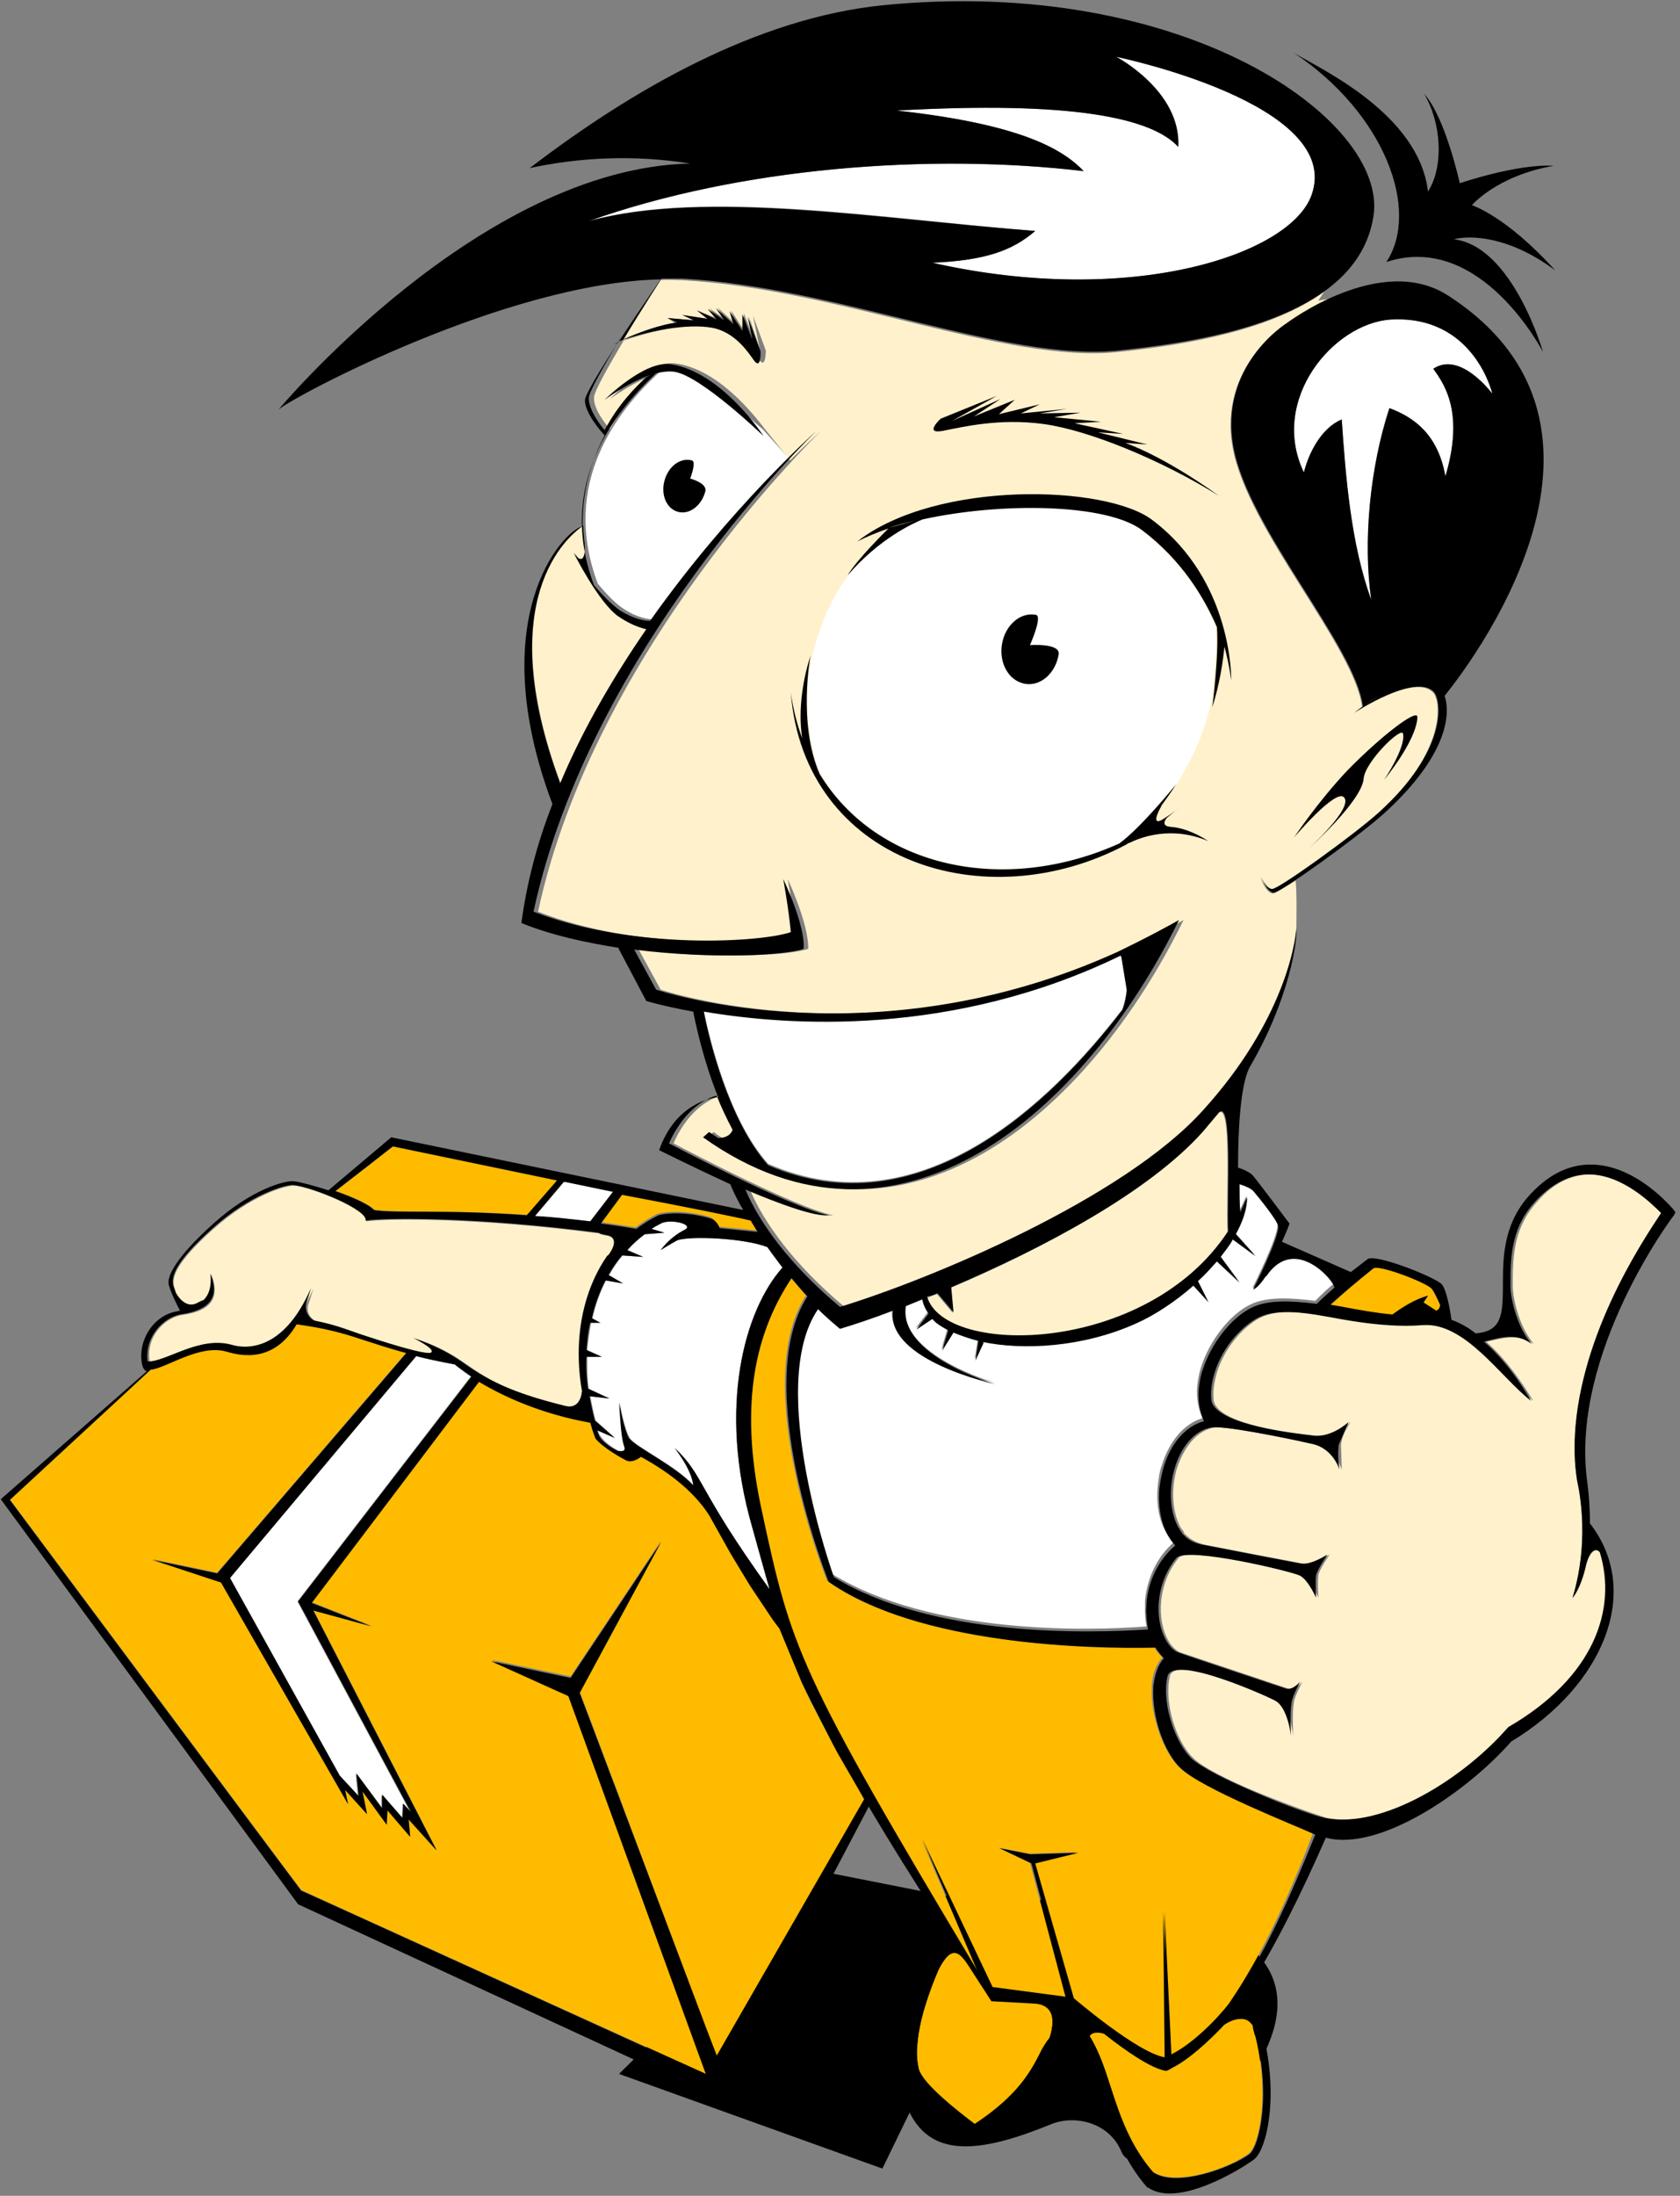
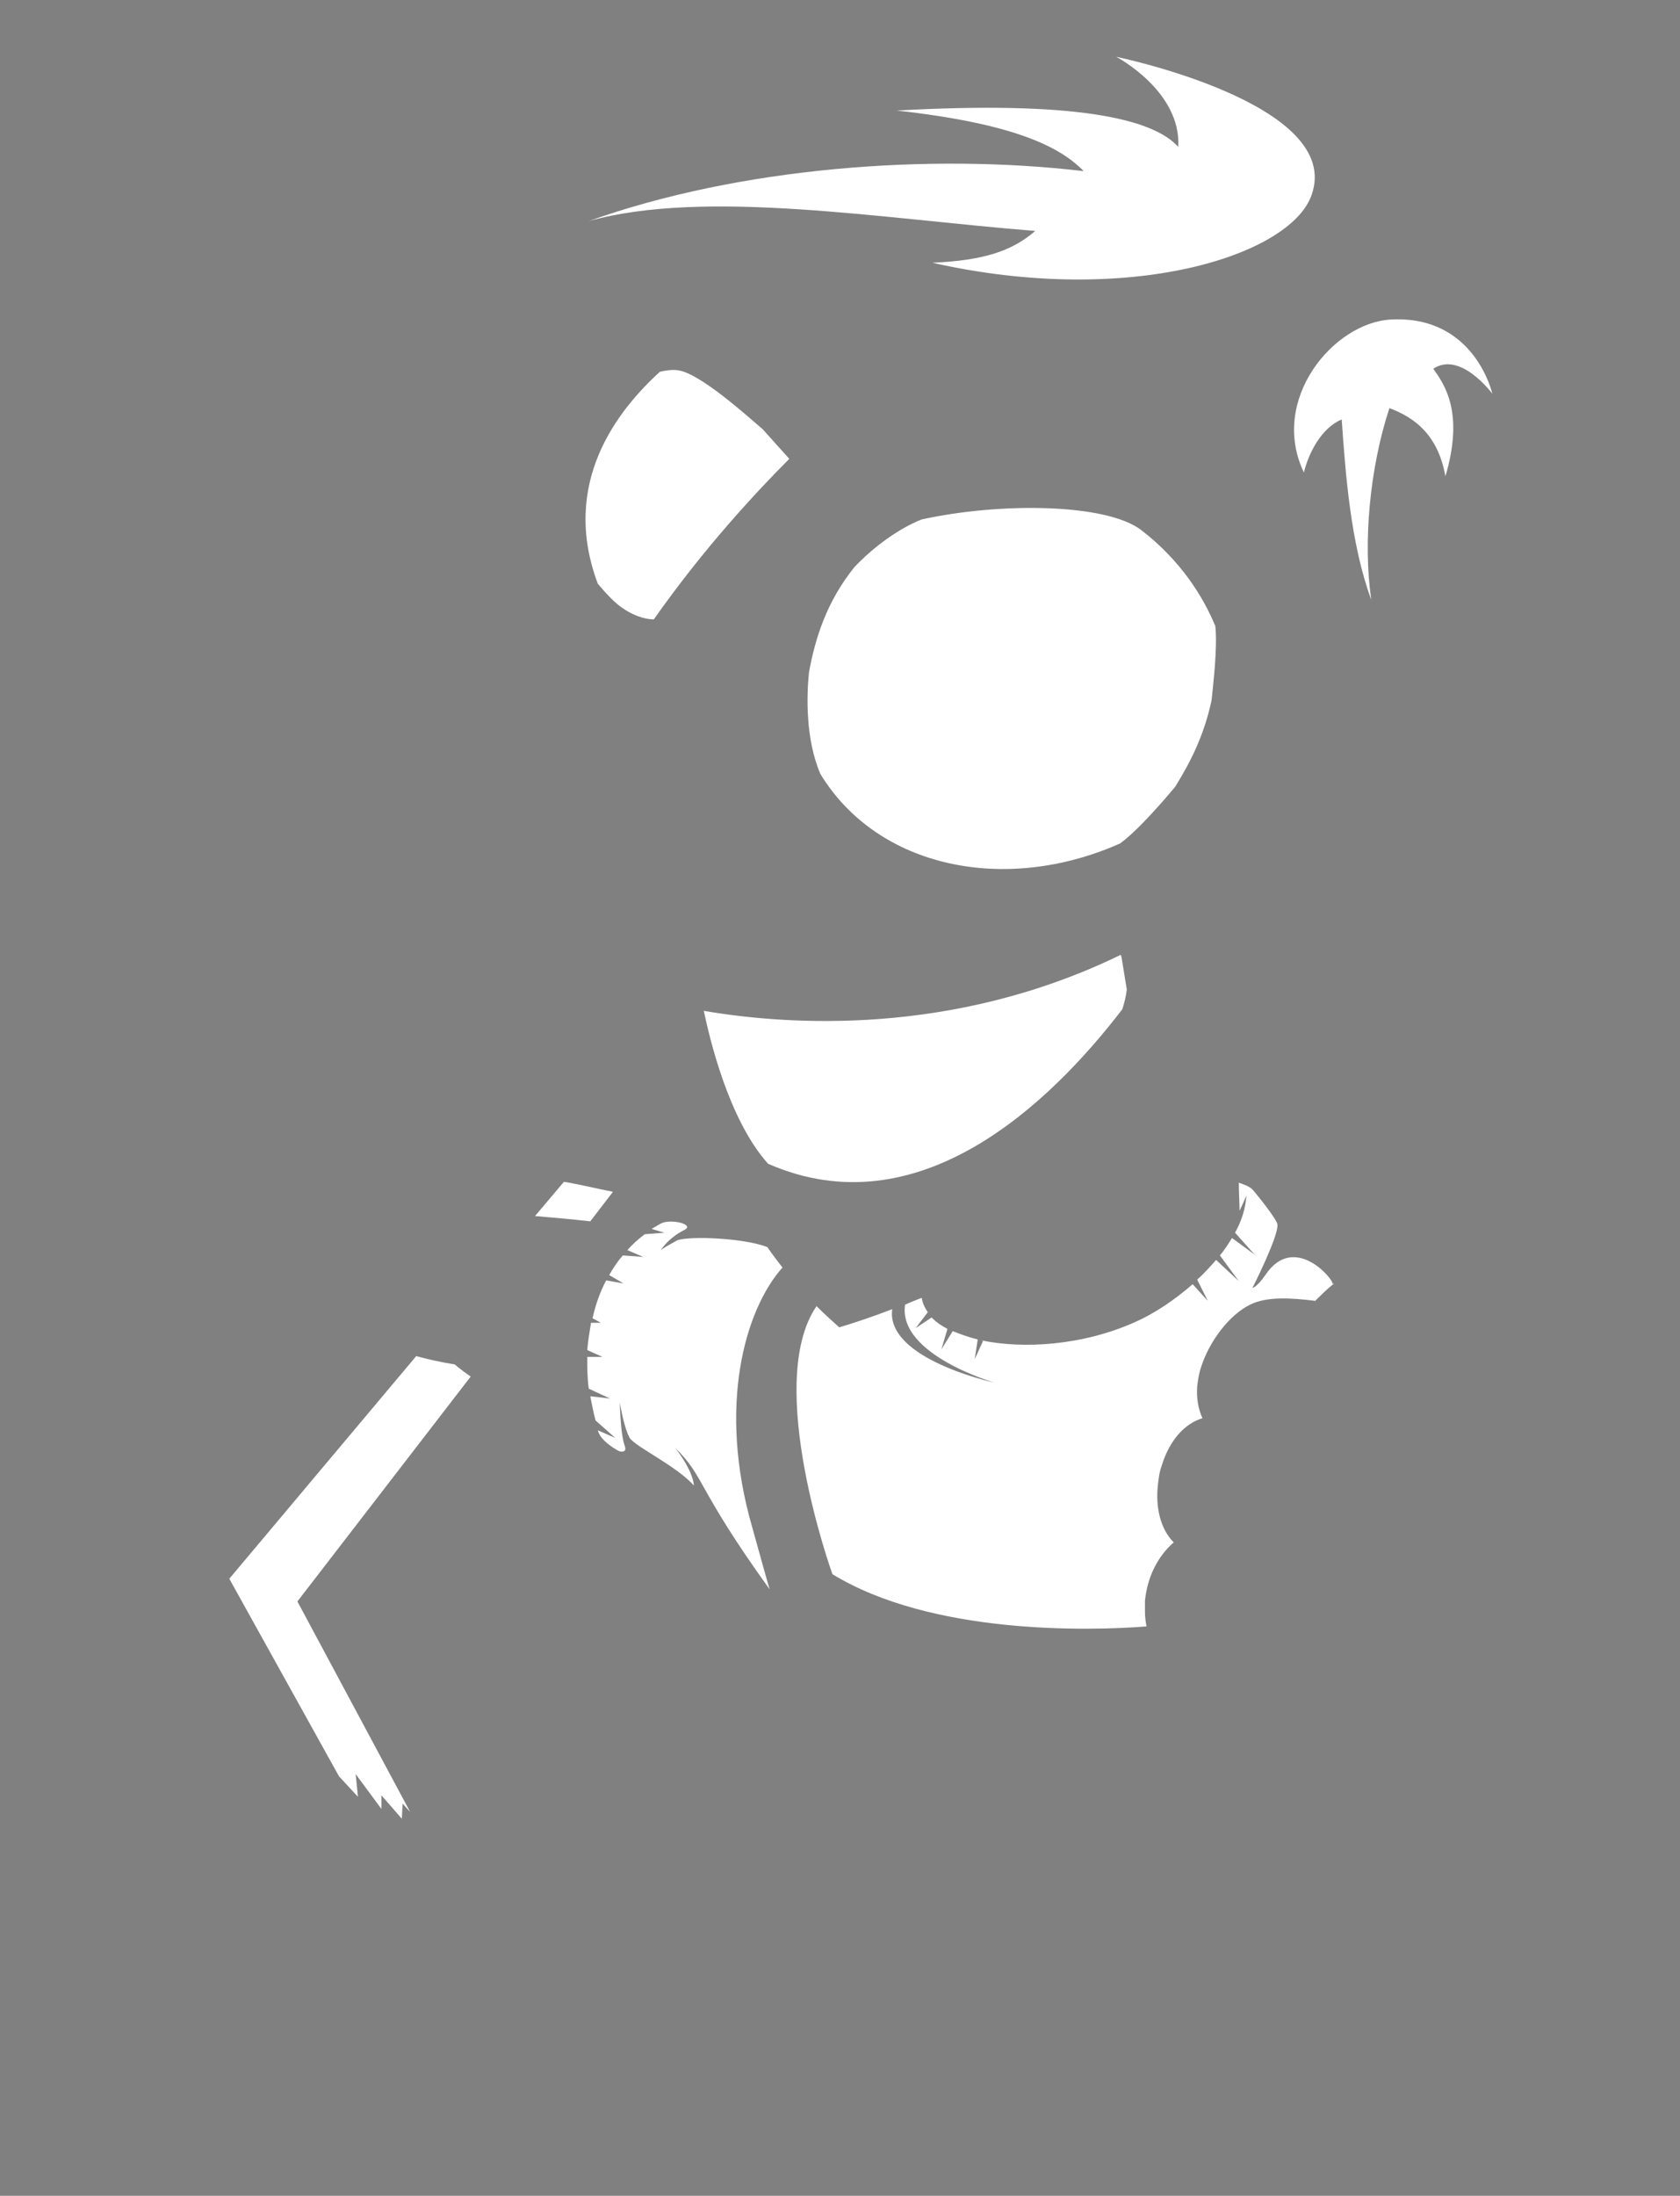
<svg xmlns="http://www.w3.org/2000/svg" version="1" viewBox="0 0 222 290" enable-background="new 0 0 222 290">
  <rect x="0" y="0" width="222" height="290" fill="#808080" stroke="none" />
  <style type="text/css">.st0{fill:#FFBB00;} .st1{fill:#FFF1CC;} .st2{fill:#FFFFFF;}</style>
  <g id="XMLID_2_">
-     <path id="XMLID_61_" d="M143.9 250.9c-4.5-.2-8.7 0-12.3.8l-22.8-4.5-27 26.7 34.8 12.5 3.6-7.4c3.1 6.3 10 5.1 18.8 1.5 3.1-1.2 7.6-.2 9.2 3.7 1.9 4.6 15.8-4.8 19.6-14.7 5.1-13.1-10.1-17.9-23.9-18.6z" />
-     <path id="XMLID_52_" class="st0" d="M71.9 160.6h-.1l4.8-4.1c-12.1-2.5-24.5-5.1-24.6-5.1-.2.1-6.1 4.7-7.6 5.9 2.3.8 4.5 1.8 5.1 2.5 2.9.4 11-.1 22.4.8zm38.2 69.8l-3-5.7c-.4-.9-.9-1.8-1.2-2.7l-2.9-7c-.3-.4-.7-.9-1.1-1.5l-2.8-4.2c-.8-1.3-1.7-2.8-2.6-4.3l-2.8-5c-1.8-2.9-4.7-5.4-9-7.7-.4.3-1.2.8-1.9.5-.8-.4-3.1-1.7-4.1-2.9l-.7-2.1c-6.7-1.1-11.7-3.6-14.7-5.4l-22.1 29.2 7.9 3.1-7.7-2.1 16.3 31.7-3.7-4.1.2 2.3-3-3.5-.1 1.9-3.2-4.4.6 3-2.9-3.2.4 1.9-16.8-29.3-9.1-3 8.6 1.8 25-29.1c-2.6-.7-4.6-1.4-6.2-1.9-2.4-.8-4.6-1.3-8.3-1.9-3.1 5.1-7.4 4.1-9.3 3.6-3.6-1.1-7.9 2.1-10 2.4-3.2 3-18.3 16.9-18.6 17.2.3.4 38.4 51.5 38.5 51.6.1.1 53 24.1 53.5 24.3l-18.2-50.1-10.2-4.6 10.5 2.2 12-18s-.6 1.1-1.5 2.8l-3.1 5.7-1.8 3.4-3.1 5.7c-.8 1.4-1.3 2.3-1.3 2.4 0 0 .5 1.3 1.3 3.4l3 8c.6 1.5 1.2 3.1 1.8 4.8l3 8 2.1 5.6 3 8c.9 2.4 1.7 4.7 2.5 6.7l1.7 4.3c.7-1.2 19.8-34.4 20-34.9l-3.8-5.5c-.6-.4-.8-.9-1.1-1.4zm-26.1-68.3c.9-.7 1.9-1.3 2.9-1.8 2.7-.7 6.4.2 7.1.5.5.3.8.9 1 1.2l5 .5-.9-1.5c-2-.4-9.1-1.9-17.2-3.6l-3.5 3.6-4.6-.4c3.2.5 6.6.9 10.2 1.5zm52.5 102.4l-5.5-.3c-1-1.5-2-3-2.9-4.5-1.3-1.8-2.3-3.2-4.1.4-1.2 2.9-2.6 6.7-2.8 10.1-.1 1.1 0 2.1.2 3 .5 2 5.3 5.7 7.4 7.3 5.9-3.9 7.5-7.1 8.9-9.9.3-.5.6-1 1-1.5.7-2.2.7-4.4-2.2-4.6zm29 3c-1.1-2-4 0-4 0-1.9 2-4.5 4.4-6.7 5.5-.3.1-.6.3-.8.4-2-.3-5.4-2.7-8.2-4.9 0 0-1.4-.5-1.9.3 1.3 2 2.1 4.4 2.8 6.8 1.2 3.7 2.4 7.6 5.6 11.2 3.2 2.1 10.4-.6 12.7-2.4 1.4-1 2.9-8.1.7-16.2.3 1.4.1.6-.2-.7zm-.2-.7l.2.8c.1.1.1.2.2.4-.2-.5-.3-.9-.4-1.2zm23.9-96.6c-.8-.9-7-3.2-7.7-2.7-2.1 1.6-3.9 3.2-5.7 4.9l1.7.3c2.1.4 4.3.8 6.5 1 1.4-1.1 3-1.9 4.7-2.5l-.6.9 1.7 1.1c.2-.1.4-.2.5-.8-.4-.9-.8-1.8-1.1-2.2zm-37 52.6v-.2c.1-1.6.6-2.8 1.4-3.7-.4-.4-.8-.8-1.1-1.4-9.1.2-31.4-.3-43.2-8.7 0 0-10.4-25.9-2.8-37.7l-2.1-2.4c-4.7 7.1-7 16.4-4 30.4 4.1 18.7 4.7 21.1 29 61.8l-7.7-18.1 9.3 19.6 9.8 1.3.1.4-4.8-18.1-4.2-2 4.1.8 6.3-.2-5.7 1.4 5.1 17.8s8.5 7.3 12.2 7.9l-.2-19.3.9 19c2.8-1.3 6.1-4.6 7.8-6.8 4.5-6.6 8-14.3 11.1-22.5-2.7-1.2-15.1-6.1-17.8-8.8-2-2.1-3.7-6.7-3.5-10.5z" />
-     <path id="XMLID_46_" class="st1" d="M162.2 162.7c-.2-5 .6-17.3-1.2-15.7l-2.1 2.5c-7.2 8-21.3 15.5-33.3 20.6l.3 3.3-2.1-2.5-1.5.6c2.3 7.8 29.1 7.7 39.9-8.8zm-88.1-59.2c3.1-7.3 7.1-14.2 11.4-20.4-.8-.2-2.2-.6-3.7-1.7-2.6-1.8-5.9-8.4-5.9-8.4s.2.3.5.7c1 .7.9-1.6.9-1.6-.1-.9-.2-1.8-.2-2.7-2.1 1.4-12.1 9.7-3 34.1zm85 43.1c10.2-11.3 12-21.2 12.2-23.7 0-1.1.1-5.1-.1-6.6-1.6 1-2.7 1.7-3 1.7-.9 0-1.7-2.2-1.7-2.2s.7 1.6 1.5 1.7c.8 0 10.8-7.2 14.1-10.1 9.1-8.2 8.3-14.8 7.3-15.9-2.4-2.7-10.5 2.7-10.5 2.7s1.5-1.2 3.4-2.3c-.9.5-1.7 1-2.3 1.5-1-8-15.1-23.4-17.1-34.2-2-10.8 7-16.4 7-16.4s2.3-1.7 5.6-3.3l-1.3.2.8-1.2c-6.8 5-17.7 7-27.4 8-14.6 1.5-37.1-8.4-57.5-9.5-.9 0-1.8-.1-2.8 0 0 0-2.6 4-5 8 4.9-2.1 7.1-2.2 7.1-2.2l-1.2-.8 3.4.3-1.5-.7 3.3.5-1.3-1.1 2.8 1.1-1.2-1.4 2.2 1.5-1.1-1.6 2.3 2.1-.5-1.7 1.7 2.6v-2.2l1.3 3.3-.6-2.8 1.4 4.2-.9-4.4 1.7 4.6s0 2.4-.8 1.3c-.9-1.1-2.3-3.4-5.1-4.3-2.6-.8-7.8-.1-12.9 1.7-2 3.4-3.9 6.7-3.9 7.5-.1 1.6 1.7 3.7 2.1 4.2 1.9-3.4 4.2-5.7 5.5-7l.6-.3c-3 1-6.1 3.3-6.1 3.3s5.1-5.2 8.7-4.7c5.6.8 10.2 6.6 11.8 8.7l3.3 4.1c2.5-2.5 4.1-3.9 4.1-3.9s-29.9 28.6-37.4 63.5c13.4 5.3 30.3 4.1 34 2.7-.3-3.2-1-7-1-7s2.8 6 2.7 9.2c-2.4.9-12.3 1.4-22.5.1h.1l2.9 5.3s28.6 9.7 61-5l.2-.1s4-1.8 7.9-4.1c-12.5 25.5-37.1 47.1-62.9 28.7l.8-.7c.4.3.8.6 1.2.8 1.3.1 1.7-.6 1.9-1.1-.8-1.4-1.5-3-2.1-4.5-.8.2-4.1 1.3-6.3 6.3 0 0 16 8.5 21.1 9.5-2 .2-6.5-1.5-11-3.4 1.8 4.3 5.8 9.9 12.5 15.5 11.4-3.6 36.9-14.2 47.5-26zm-78.9 16.6c-.6-.1-.9-.2-1-.3-16.2-2.1-28-2-30.8-1.6.4-1.5-7.2-4.5-9.5-4.7-1-.1-5.7 1.2-10.8 5.8-4.9 4.4-5.4 6.3-5.1 7.5l.3.9s1.2 2.3 3 1.3c.4-.2.6-.3.7-.3.7-.7 1.1-1.7.9-3.5 1.8 4.4-2 5.1-4 5.4-2.1.4-4.7 2.8-4.1 6.2 2.3.1 6.8-3.4 11.1-2.2 2 .6 6.9.8 10.5-7.5-.2.7-.4 1.3-.6 1.9-.4 1 .1 2 1 2.4 2.5.5 4 1.1 6.1 1.8 2.7.9 8.9 2.9 9.4 2.4.5-.4-2.4-1.9-2.4-1.9 2.4.8 4.3 1.7 6.2 3 3 2.1 5.8 4.1 14 6 1.5.3 2-.8 2.1-2-1.1-7 .2-13.3 3.3-17.8l.1-.1c.1-.1.1-.2.2-.2.2-.7 1.1-2.3-.6-2.5zm129.4 43.5c-.7 3.2-1.8 4.4-1.8 4.4 2.5-8.2.6-15.4.6-15.5-.3-2.4-.4-4.8-.2-7.2 1.2-13.7 9.8-25.9 11.6-28.2-1.1-1.2-5-5-9.6-5.1-2.7 0-5.2 1.3-7.4 4-2.9 3.4-2.9 7.3-2.9 10.7 0 1.9 1 5.7 2.8 7.7-2.1-1.5-4.3-.7-6.3-.3 2.7 2.4 4.8 5.5 6.2 7.8-4-3.1-8.7-10.4-14.3-10-3.7.2-7.5-.2-10.9-.8-4.3-.8-8.1-1.5-10.8-.2-2 1-4.7 3.7-5.8 7.3-.3 1.1-.6 2.4-.4 3.8.9 3.2 10.9 4.2 13.4 4.5 2.5.3 4.7-1.8 4.7-1.8s-1.1 1.4-1.3 3l.1 3.3s-.8-2.8-3.6-3.4c-.8-.2-10-2.1-12.7-2.2h-.3c-2.7.3-4.4 3-5.2 5.5-.7 2.4-.7 5.5.5 7.7l.2.3c.1.1.2.2.2.3l.1.2c0 .1.1.1.2.2.8.8 1.8 1.2 3 1.4 1.5.3 11.9 2.3 12.5 2.4 1.5.2 3.5-1.2 3.5-1.2s-1.5 2.2-1.5 2.8c-.1 1 0 2.9 0 2.9s-1-2.3-2.1-2.9c-1.1-.6-14.7-3.9-16.3-2.4-1.6 1.9-2.5 4.5-2.4 7.2.1 2.4 1 4.4 2.3 5.2l.2.1 14.3 4.8c.9.3 1.9-.9 1.9-.9s-1 1.9-1.1 2.6c-.3 1.5-.1 4.6-.1 4.6s-.4-3.8-2.1-4.7c-1-.5-13.3-6.1-14.2-3.3-.1.5-.2 1-.2 1.4-.2 3.4 1.3 7.6 3.3 9.5 1.2 1.2 4.6 2.9 8.2 4.4 4.1 1.7 8.4 3.2 9.5 3.5 7.5 1.5 18.3-5.2 24.2-12 11.4-6.6 14.4-15.6 12.1-23.1-1.5-1.1-2.1 1.7-2.1 1.7z" />
    <path id="XMLID_36_" class="st2" d="M167.2 168.4c-1.1 1.6-1.7 1.7-1.7 1.7s3.5-6.9 3.3-8.4c-.1-.7-2.6-3.8-3.2-4.5-.4-.5-1.3-.8-1.9-1 0 1.4.1 2.7.1 3.7.3-.6.6-1.3.9-2-.1 1.6-.6 3.3-1.5 4.9l2.6 2.9-3-2.2c-.5.8-1 1.6-1.6 2.3l2.5 3.4-3-2.8c-.8.9-1.6 1.8-2.5 2.6l1.4 2.8-2-2.2c-2.4 2.1-5.1 3.9-7.6 5-6.9 3.1-14.8 3.6-20.4 2.4l.3.1-1.1 2.4.4-2.6c-1.2-.3-2.3-.7-3.3-1.1l-1.5 2.4.8-2.7c-.8-.4-1.5-.9-2.1-1.5l-2.1 1.4 1.6-2.1c-.4-.6-.7-1.2-.8-1.9-.8.3-1.5.6-2.2.9-1 6.6 11.8 10.3 11.8 10.3s-14.4-3.1-13.5-9.7c-2.6 1-5 1.8-7 2.4-1-.9-2-1.8-3-2.8-7 10.2 2.1 35.4 2.1 35.4 13.1 8 33.8 7.5 41.5 6.9-.1-.6-.2-1.2-.2-1.9v-1.5c.3-3 1.6-5.8 3.8-7.7-1.8-1.8-2.4-4.7-2.1-7.5.1-.9.2-1.8.5-2.6 1-3.3 3-5.6 5.4-6.3-.6-1.3-.8-2.7-.7-4.2.1-.8.2-1.6.5-2.5 1.1-3.5 3.8-7 6.5-8.3 2.2-1.1 5.4-.9 8.6-.5.8-.8 1.6-1.6 2.5-2.3-.1 0-.1 0-.2.1.2-.6-5.1-6.9-8.9-1.2zm-65.5 41.5c-.7-2.4-1.4-5-2.3-8.2-4.6-15.9-1-28.7 4-34.3-.7-.9-1.4-1.8-2-2.7-3.1-1.2-10.2-1.5-11.9-.9-.9.5-1.8 1-2.2 1.3 1-1.4 2.2-2.2 3.2-2.7 1.3-.7-1.9-1.5-3.2-.8l-1.2.7 1.7.5-2.6.2c-.8.6-1.6 1.3-2.3 2.1l2.1.9-2.7-.2c-.7.8-1.3 1.7-1.8 2.6l1.9 1.1-2.3-.4c-.8 1.5-1.4 3.2-1.8 5l1.1.6h-1.3c-.2 1.2-.4 2.4-.5 3.6l2 .9h-2c0 1.4 0 2.8.2 4.2l2.8 1.3-2.6-.3c.2 1 .4 2.1.7 3.2l2.6 2.3-2.3-1 .1.3c.4 1 1.7 1.9 2.6 2.4.4.2 1.1.2.9-.5-.4-1.1-.6-2.9-.7-5.9 0 0 .4 2.6 1.1 4.3.1.1.1.2.2.4.8 1.2 6.2 3.7 8.5 6.3-.2-2.2-2.5-5-2.5-5 4 3.9 2.7 5.1 12.5 18.7zm-41.6-29.7c-1.9-.3-3.6-.7-5.1-1.1l-24.7 29.4 14.5 26.1 2.5 2.7-.3-3 3.4 4.6v-1.8l2.7 3.1.1-2 1 1.1-14.9-27.8 22.9-29.7c-1.3-.9-2-1.5-2.1-1.6zm14.6-24.1h-.2l-3.8 4.5c2.3.2 4.7.4 7.3.7l3-3.9c-2-.4-4.1-.9-6.3-1.3zm122.5-104.1s-2.3-10.4-13.4-9.8c-7.6.4-16.1 10.6-11.5 20.2.6-2.5 2.3-5.9 5-7 .5 7.3 1.2 16.5 3.9 23.8-1.1-7.6-.2-17.4 2.4-25.3 3.2 1.2 6.4 3.4 7.4 9 2.5-8.4-.1-12.1-1.6-14.2 3.6-2.4 7.8 3.3 7.8 3.3zm-119.4-22.8c15.4-4.3 38.8-.3 59 1.3-3 2.6-6.7 3.9-13.6 4.2 26.2 5.9 47.3-1 50.1-8.9 4.4-12.1-25.8-18.3-25.8-18.3s8.6 4.5 8.2 11.9c-3.4-3.8-13.9-6.1-37.2-4.8 15.3 1.7 21.5 4.7 24.7 8-20.4-2.4-45.5-.5-65.4 6.6zm11.8 19.7c-.7-.1-1.6 0-2.4.2-5.6 5.1-13.2 14.7-8.2 28 1.1 1.3 2.3 2.6 3.4 3.3 1.8 1.2 3.3 1.4 4 1.4 6.6-9.4 13.6-16.9 17.9-21.2l-3.5-3.9c-2.1-1.8-8.3-7.4-11.2-7.8zm58.7 84.4c.3-.9.5-1.8.6-2.6l-.7-4.3-.1-.3c-22.2 10.8-44 9.3-55.1 7.4.7 3.3 3.2 14.3 8.5 20.2 19.9 8.7 37.2-7.9 46.8-20.4zm11.8-40.8c.2-2 .8-6.9.5-9.8-1.6-3.9-4.6-8.7-9.8-12.7-4.6-3.5-18.5-3.7-29-1.4-1.1.4-5 2.2-8.9 6.3-3.7 4.6-5.2 9.5-6 13.9-.3 3-.5 8.7 1.5 13.4 7.6 12.5 24.5 15.9 39.6 9.2 2.5-1.8 6.3-6.3 7.3-7.5 2.1-3.4 3.8-6.8 4.8-11.4z" />
-     <path id="XMLID_3_" d="M148.9 111.5c.1-.1.3-.2.4-.2 1.4-.7 5.5-2.3 10.4-.2-2-1.3-3.7-1.8-5-1.9-1.5-.1-.5-1.2-.5-1.2l1.6-1.3c-.7.6-1.5 1.1-2.3 1.6-1.6.8 0-1.9 0-1.9l-.1.1c.7-1 1.4-1.9 2-2.9 0 0-4.6 5.7-7.5 7.8-15.1 6.8-32 3.3-39.6-9.2-2.9-6.7-1.2-15.6-1.2-15.6-.9 2.8-1.7 6.9-1.1 10.9-.7-1.9-1.2-3.9-1.5-6 1.8 22.3 25.7 30 44.4 20zm38.4-16.8c0-1.2-4.9 2.6-9.2 7-3.9 4.1-7.1 8.9-7.1 8.9s5.5-6.5 6.6-5.3c1.3 1.4-4.8 6.9-4.8 6.9s7.2-6.4 7.4-9.4c.2-2.2 5-6.9 5.2-5.9.4 1.8-2.5 6.1-2.5 6.1s4.3-5.2 4.4-8.3zm-4.1-60.1c12.5-4.1 20.7 11.9 20.7 11.9s-4-14-11.8-14.9c2.4-.6 7.5-.3 13.4 4.1-6.5-7.2-11-8.6-11-8.6s3.3-3.9 10.8-5.2c-4.8-.3-12.4 2.3-12.4 2.3s-1.9-8.7-4.7-11.8c2.3 3.9 2.6 9.6.5 12.9-1.2-10.2-14-16.1-17.7-18.3 12 8 16.7 20.8 12.2 27.6zm-46.3 46.6c-2.1-.4-4.1 1.4-4.5 3.9-.4 2.5.9 4.8 3 5.2 2.1.4 4.1-1.4 4.5-3.9.2-1.5-3.8-1.2-3.8-1.2s1.7-3.8.8-4zm54.4-42.2c-8.9-5.7-21.3 3.7-21.3 3.7s-9 5.6-7 16.4c2 10.8 16.1 26.2 17.1 34.2.6-.5 1.4-1 2.3-1.5-1.9 1.1-3.4 2.3-3.4 2.3s8.1-5.3 10.5-2.7c1 1.2 1.8 7.7-7.3 15.9-3.3 3-13.3 10.2-14.1 10.1-.8 0-1.5-1.7-1.5-1.7s.8 2.1 1.7 2.2c.9 0 10.9-7.2 14.4-10.3 7.8-7 9.2-12.6 8.2-15.7-.1 0 29.2-34.4.4-52.9zm-1.9 9.7c1.5 2.1 4.1 5.8 1.6 14.2-1-5.6-4.2-7.8-7.4-9-2.6 7.9-3.5 17.7-2.4 25.3-2.7-7.3-3.4-16.5-3.9-23.8-2.7 1.1-4.4 4.5-5 7-4.6-9.6 3.9-19.7 11.5-20.2 11-.6 13.4 9.8 13.4 9.8s-4.2-5.7-7.8-3.3zm-65.1 6.6s-2.3 2.1.3 1.6c2.6-.5 7.4-1.7 13.3-.9 5.9.8 15.5 4.7 23.2 9.5-7.7-5.5-12.4-7-12.4-7l2.9.2-6.5-1.6 3.3.2-6.4-1.4 3.5-.2-6.2-.6 3.5-.6-5.4.1 3.6-.6-6.1.6 2.5-1.2-5.4 1.3 2.1-1.9-5.4 2.2 3.5-2.3-6.4 2.9 5.9-3.3-7.4 3zm97.1 104.8l-.3-.4c-.2-.2-4.9-5.9-10.9-5.9-3.1 0-5.9 1.5-8.4 4.4-3.2 3.8-3.2 8.1-3.2 11.5 0 4.1-.2 6.1-3.6 6.4-1-.8-2.1-1.4-3.2-1.8-.2-1.5-.7-4.1-1.3-4.7-.8-.9-8.8-4.1-9.8-3.3l-2.2 1.7-9.1-4c.3-.7.7-1.5 1-2.4 0 0-4.2-5.6-4.8-6.3-.4-.5-1.4-.9-2-1.1 0-5 .3-10.8 1.5-13.2 5.3-9 6.4-17 6.2-18.4-.1 1.8-1.6 12.2-12.3 24-10.6 11.8-36.2 22.4-48 26-6.7-5.6-10.7-11.2-12.5-15.5 4.5 1.9 9.1 3.6 11 3.4-5-1-21.1-9.5-21.1-9.5 2.2-4.9 5.4-6.1 6.3-6.3.6 1.5 1.3 3 2.1 4.5-.1.4-.6 1.1-1.9 1.1l-1.2-.8-.8.7c25.8 18.4 50.4-3.3 62.9-28.7-3.9 2.2-7.9 4.1-7.9 4.1l-.2.1c-32.3 14.7-61 5-61 5l-2.9-5.3h-.1c10.3 1.3 20.1.8 22.5-.1.2-3.2-2.7-9.2-2.7-9.2s.7 3.8 1 7c-3.6 1.3-20.6 2.5-34-2.7 7.5-34.9 37.4-63.5 37.4-63.5s-11.4 10.1-22 25.1c-.7 0-2.1-.2-4-1.4-1-.7-2.3-2-3.4-3.3-5-13.3 2.7-22.9 8.2-28 .8-.2 1.7-.3 2.4-.2 3.5.5 11.8 8.5 11.8 8.5s-5.5-8.5-12.3-9.5c-3.5-.5-8.7 4.7-8.7 4.7s3.1-2.3 6.1-3.3l-.6.3c-1.4 1.3-3.7 3.6-5.5 7-.4-.4-2.1-2.6-2.1-4.2 0-.8 1.9-4.1 3.9-7.5 5-1.8 10.2-2.4 12.9-1.7 2.8.8 4.3 3.2 5.1 4.3.9 1.1.8-1.3.8-1.3l-1.7-4.6.9 4.4-.7-4.3.4 2.9-1.3-3.3v2.2l-1.7-2.6.5 1.7-2.3-2.1 1.1 1.6-2.2-1.5 1.2 1.4-2.6-1.2 1.4 1.1-3.3-.5 1.5.7-3.5-.3 1.3.6s-2.3.1-7.1 2.2c2.4-4 5-8 5-8h2.8c20.3 1.1 42.9 11 57.5 9.5 14.6-1.5 31.9-5.2 33.8-17.8 1.9-12.6-24.9-31.8-64.9-27.8-16.6 1.7-33 11.1-46.6 21.5 6.5-1.4 13.7-1.8 21.2-.6-27.8.6-54.4 32.5-54.4 32.5 1.9-1.7 30.2-16.8 50.5-17.2 0 0-2.9 4.2-5.6 8.3l-.6.3c.2-.1.4-.1.5-.2-2.2 3.4-4.2 6.7-4.3 7.5-.1 1.6 2.1 4.2 2.6 4.7-1.7 3.2-3 7.2-2.9 12-2.7.6-13.2 12.2-4 36.7-2 5.1-3.4 10.4-4.1 15.7 3.9 1.6 8.5 2.6 13 3.3h-.2l3.7 7s2.3.7 6.2 1.4c.4 2 1.4 6.6 3.3 11.3-1.1.1-5.7 1-7.8 7 0 0 4.4 2.2 9.4 4.5.4 1 1 2.2 1.7 3.4l-46.5-9.6-8.3 7c-1.9-.6-3.7-1.1-4.6-1.2-1.1-.1-5.5 1-10.6 5.6-4.9 4.4-6.2 7-5.9 8.1.3 1.1 1.3 3.1 1.5 3.4-.2 0-.4.1-.5.1-3.2.6-5.2 4.1-4.5 7.1.1.4.3.7.6.8l-19.3 16.9 39.3 53.5 55.2 25.5 20.2-38.4c2.7 4.6 6.1 10 10.4 16.7-.3.5-6.4 11.4-4.8 18.3.6 2.4 6 7.8 8 9.2 0 0 .2.1.3.1.1 0 .3-.1.3-.1 6.4-4.2 8.1-7.5 9.6-10.5.6-1.2 1.8-2.4 2.9-3.6 2.3 2.2 3.3 5.2 4.3 8.6 1.2 3.7 2.5 7.8 5.8 11.6h.1c3.9 2.7 12.1-2.3 14-3.7 2.1-1.6 4-11.9-.8-22.3h-.1c3.8-6 7.2-12.9 10.4-20.2 7.1 1.9 18.7-6.1 24.5-12.7 12.1-7.3 17.4-19.8 10.4-28.8 0-1.7-.1-3.6-.4-5.8-2.1-16.8 11.3-34.7 11.5-34.9l.2-.4zm-143.6-130.9c20-7.1 45.1-9 65.4-6.6-3.1-3.3-9.3-6.3-24.7-8 23.3-1.3 33.7 1 37.2 4.8.4-7.4-8.2-11.9-8.2-11.9s30.2 6.2 25.8 18.3c-2.9 7.9-24 14.8-50.1 8.9 7-.3 10.6-1.6 13.6-4.2-20.2-1.5-43.6-5.5-59-1.3zm1.1 47.9l-.6-.8.6.8zm-1.8-7.7c0 .9.1 1.8.2 2.7 0 0 .1 2.3-.9 1.6-.4-.4-.6-.7-.6-.7s3.3 6.6 5.9 8.4c1.6 1.1 2.9 1.5 3.7 1.7-4.2 6.1-8.3 13-11.4 20.4v-.1c-9-24.3 1-32.6 3.1-34zm15.9 64.2c11.1 1.9 32.9 3.4 55.1-7.4l.1.3.7 4.3c-.1.8-.2 1.7-.6 2.6-9.5 12.4-26.8 29.1-46.8 20.5-5.3-6-7.9-17-8.5-20.3zm88.5 33.9c.7-.5 6.8 1.8 7.7 2.7.3.4.7 1.2 1.1 2.1 0 .5-.3.7-.5.8l-1.7-1.1.6-.9c-1.7.5-3.2 1.4-4.7 2.5-2.2-.2-4.4-.6-6.5-1l-1.7-.3c1.8-1.6 3.7-3.2 5.7-4.8zm-57.6 3.3l2.1 2.5-.3-3.3c12-5.1 26.1-12.5 33.3-20.6l2.1-2.5c1.8-1.6 1 10.8 1.2 15.7-10.8 16.4-37.6 16.6-39.8 8.6.4 0 .9-.2 1.4-.4zm-12.9 4.7c2-.6 4.4-1.4 7-2.4-.9 6.6 13.5 9.7 13.5 9.7s-12.8-3.7-11.8-10.3l2.2-.9c.1.7.4 1.3.8 1.9l-1.6 2.1 2.1-1.4c.5.6 1.2 1 2.1 1.5l-.8 2.7 1.5-2.4c1 .4 2.1.8 3.3 1.1l-.4 2.6 1.1-2.4-.3-.1c5.6 1.2 13.5.7 20.4-2.4 2.5-1.1 5.2-2.9 7.6-5l2 2.2-1.4-2.8c.9-.8 1.7-1.7 2.5-2.6l3 2.8-2.5-3.4c.6-.8 1.2-1.5 1.6-2.3l3 2.2-2.6-2.9c.9-1.6 1.5-3.3 1.5-4.9l-.9 2c-.1-1-.1-2.3-.1-3.7.6.2 1.5.5 1.9 1 .6.7 3.1 3.8 3.2 4.5.2 1.5-3.3 8.4-3.3 8.4s.6-.1 1.7-1.8v.1c3.8-5.7 9.1.7 9 1.4.1 0 .1 0 .2-.1-.9.8-1.7 1.5-2.5 2.3-3.2-.4-6.4-.6-8.6.5-2.7 1.3-5.4 4.8-6.5 8.3-.3.8-.4 1.7-.5 2.5-.1 1.5.1 2.9.7 4.2-2.4.6-4.5 3-5.4 6.3-.2.8-.4 1.7-.5 2.6-.2 2.7.3 5.6 2.1 7.5-2.2 1.9-3.6 4.7-3.8 7.7 0 .5-.1 1 0 1.5 0 .6.1 1.3.2 1.9-7.8.5-28.4 1.1-41.5-6.9 0 0-9.1-25.2-2.1-35.4.8.8 1.8 1.7 2.9 2.6zm-7.6-8.1c-5 5.6-8.6 18.4-4 34.3.9 3.2 1.6 5.8 2.3 8.2-9.8-13.6-8.5-14.8-12.6-18.7 0 0 2.3 2.8 2.5 5-2.3-2.6-7.7-5.1-8.5-6.3-.1-.1-.1-.2-.2-.4-.7-1.8-1.1-4.3-1.1-4.3.2 2.9.3 4.8.7 5.9.2.6-.4.6-.9.5-1-.5-2.3-1.3-2.6-2.4l-.1-.3 2.3 1-2.6-2.3c-.3-1.1-.5-2.1-.7-3.2l2.6.3-2.8-1.3c-.2-1.4-.3-2.8-.2-4.2h2l-2-.9c.1-1.2.2-2.5.5-3.6h1.3l-1.1-.6c.4-1.8 1-3.4 1.8-5l2.3.4-1.9-1.1c.5-.9 1.1-1.8 1.8-2.6l2.8.2-2.1-.9c.7-.8 1.5-1.5 2.3-2.1l2.6-.2-1.7-.5c.4-.3.8-.5 1.2-.7 1.2-.7 4.5.1 3.2.8-1 .5-2.2 1.4-3.2 2.7.5-.3 1.3-.8 2.2-1.3 1.7-.6 8.8-.3 11.9.9.6.8 1.3 1.8 2 2.7zm-4.2-6.2l.9 1.5-5-.5c-.1-.3-.4-.9-1-1.2-.7-.3-4.4-1.2-7.1-.5-1 .5-2 1.1-2.9 1.8-3.6-.6-4.7-.7-4.7-.7l2.8-3.8c8 1.5 14.9 2.9 17 3.4zm-24.5-5.1l6.3 1.3-3 3.9c-2.6-.3-5-.6-7.3-.7l3.8-4.5h.2zm-22.8-4.7l21.7 4.5-4 4.6c-10.9-.8-17.3-.2-20.2-.7-.6-.7-2.8-1.7-5.1-2.5 1.6-1.2 7.5-5.8 7.6-5.9zm-28.1 22.2c2-.3 5.8-1.1 4-5.4.2 1.7-.2 2.8-.9 3.5-.1 0-.3.1-.7.3-1.8 1.1-3-1.3-3-1.3l-.3-.9c-.3-1.2.2-3.1 5.1-7.5 5.1-4.6 9.8-5.9 10.8-5.8 2.3.2 9.9 3.3 9.5 4.7 2.8-.4 14.6-.5 30.8 1.6.1.1.4.2 1 .3 1.7.3.9 1.8.4 2.5-.1.1-.1.2-.2.2l-.1.1c-3.1 4.5-4.5 10.8-3.3 17.8-.1 1.2-.7 2.3-2.1 2-8.2-2-11-3.9-14-6-1.9-1.3-3.8-2.2-6.2-3 0 0 2.9 1.4 2.4 1.9s-6.7-1.5-9.4-2.4c-2-.7-3.5-1.3-6.1-1.8-.8-.4-1.3-1.4-1-2.4.2-.6.4-1.2.6-1.9-3.6 8.3-8.5 8.1-10.5 7.5-4.3-1.2-8.7 2.3-11.1 2.2-.4-3.4 2.2-5.8 4.3-6.2zm29.4 66.5l-2.7-3.1v1.8l-3.4-4.6.3 3-2.5-2.7-14.5-26.1 24.6-29.3c1.5.4 3.2.7 5.1 1.1.1.1.9.7 2.2 1.6l-22.9 29.7 14.9 27.8-1-1.1-.1 1.9zm41.5 31.4l-18.1-47.9 10.8-20-12 18-10.5-2.2 10.2 4.6 18.2 50c-.5-.2-53.4-24.3-53.5-24.3-.1-.1-38.2-51.2-38.5-51.6.3-.3 15.4-14.2 18.6-17.2 2.1-.2 6.4-3.4 10-2.4 2 .6 6.3 1.5 9.3-3.6 3.6.5 5.9 1.1 8.3 1.9 1.6.5 3.6 1.2 6.2 1.9l-25 29.1-8.6-1.8 9.1 3 16.8 29.3-.4-1.9 2.9 3.2-.6-3 3.2 4.4.1-1.9 3 3.5-.2-2.3 3.7 4.1-16.3-31.7 7.7 2.1-7.9-3.1 22.1-29.2c3 1.8 8 4.2 14.7 5.4.2.7.4 1.4.7 2.1 1 1.2 3.3 2.5 4.1 2.9.7.3 1.5-.2 1.9-.5 4.2 2.3 7.2 4.9 9 7.7l2.8 5c.9 1.5 1.8 3 2.6 4.3l2.8 4.2c.4.6.8 1.1 1.1 1.5l2.9 7c.4.9 4.7 9.4 5 9.8l3 5.2c.1.2.2.4.3.5l-19.5 33.9zm44-2.3c-.4.5-.8 1-1 1.5-1.4 2.8-3.1 6-8.9 9.9-2.1-1.6-6.9-5.3-7.4-7.3-.2-.9-.3-2-.2-3 .2-3.4 1.6-7.3 2.8-10.1 1.8-3.6 2.9-2.3 4.1-.4.9 1.4 1.9 2.9 2.9 4.5l5.5.3c2.9.1 2.9 2.3 2.2 4.6zm26.8-1.7c-.1-.2-.1-.5-.2-.8l.4 1.2c-.1-.1-.2-.2-.2-.4.3 1.3.6 2.1.3.8 2.2 8 .7 15.1-.7 16.2-2.3 1.7-9.6 4.5-12.7 2.4-3.1-3.6-4.4-7.5-5.6-11.2-.8-2.5-1.6-4.8-2.8-6.8.5-.8 1.9-.3 1.9-.3 2.8 2.2 6.2 4.6 8.2 4.9.3-.1.5-.2.8-.4 2.2-1.1 4.8-3.5 6.7-5.5-.1-.1 2.8-2.1 3.9-.1zm-2.9-2.8c-1.7 2.2-5 5.5-7.8 6.8l-.9-19 .2 19.3c-3.7-.6-12.2-7.9-12.2-7.9l-5.1-17.8 5.7-1.4-6.3.2-4.1-.8 4.2 2 4.8 18.1-.1-.4-9.8-1.3-9.3-19.6 7.7 18.1c-24.4-40.7-25-43.2-29-61.8-3-14-.7-23.3 4-30.4.7.8 1.3 1.6 2.1 2.4-7.6 11.8 2.8 37.7 2.8 37.7 11.9 8.3 34.1 8.9 43.2 8.7.3.5.7 1 1.1 1.4-.8.9-1.2 2.1-1.4 3.7v.2c-.2 3.8 1.4 8.5 3.6 10.6 2.7 2.7 15.2 7.6 17.8 8.8-3.3 8.2-6.7 15.9-11.2 22.4zm45.6-76.4c-.2 2.4-.2 4.8.2 7.2 0 .1 1.9 7.3-.6 15.5 0 0 1.1-1.2 1.8-4.4 0 0 .7-2.8 1.8-1.6 2.3 7.5-.7 16.5-12.1 23.1-5.9 6.8-16.6 13.5-24.2 12-1.1-.2-5.4-1.7-9.5-3.5-3.5-1.5-6.9-3.2-8.2-4.4-1.9-1.9-3.5-6.1-3.3-9.5 0-.4.1-1 .2-1.4 1-2.8 13.3 2.8 14.2 3.3 1.7.9 2.1 4.7 2.1 4.7s-.2-3.1.1-4.6c.1-.7 1.1-2.6 1.1-2.6s-1 1.2-1.9.9c-.9-.3-13-4.3-14.3-4.8l-.2-.1c-1.3-.8-2.2-2.9-2.3-5.2-.1-2.7.8-5.3 2.4-7.2 1.6-1.4 15.1 1.8 16.3 2.4 1.1.6 2.1 2.9 2.1 2.9s-.1-1.9 0-2.9c.1-.7 1.5-2.8 1.5-2.8s-2.1 1.4-3.5 1.2c-.6-.1-11-2.1-12.5-2.4-1.3-.2-2.3-.6-3-1.4l-.2-.2-.1-.2c-.1-.1-.2-.2-.2-.3l-.2-.3c-1.2-2.2-1.2-5.3-.5-7.7.7-2.5 2.5-5.3 5.2-5.5h.3c2.7 0 11.9 2 12.7 2.2 2.8.6 3.6 3.4 3.6 3.4s-.3-1.7-.1-3.3l1.3-3s-2.2 2.1-4.7 1.8c-2.5-.3-12.5-1.4-13.4-4.5-.2-1.4.1-2.8.4-3.8 1.1-3.6 3.8-6.3 5.8-7.3 2.7-1.3 6.5-.6 10.8.2 3.4.6 7.2 1.1 10.9.8 5.6-.4 10.3 6.9 14.3 10-1.3-2.3-3.5-5.5-6.2-7.8 2-.5 4.2-1.3 6.3.3-1.8-2-2.8-5.8-2.8-7.7 0-3.4 0-7.3 2.9-10.7 2.2-2.6 4.8-4 7.4-4 4.5 0 8.4 3.9 9.6 5.1-1.4 2.2-10.1 14.5-11.3 28.1zm-116.8-127.5c-1.5-.4-3.1.8-3.6 2.7-.5 1.9.3 3.7 1.8 4.1 1.5.4 3.1-.8 3.6-2.7.3-1.1-2-1.7-2-1.7s.9-2.3.2-2.4zm71.3 29.1s.3-13.1-10.4-21.2c-6.1-4.7-28.6-5.3-39 2.8 1.2-.6 2.6-1.2 4.1-1.7-.1.1-4.2 4.1-5.4 6.2 4.2-4.9 8.7-6.9 9.9-7.4 10.4-2.3 24.3-2.1 29 1.4 5.3 4 8.2 8.9 9.9 12.8.3 3.6-.6 10.6-.6 10.6 1-3.2 1.4-6 1.6-8 .7 2.6.9 4.5.9 4.5zm-45.2-20.2c1.1-.4 2.4-.7 3.6-1l-3.6 1z" />
  </g>
</svg>